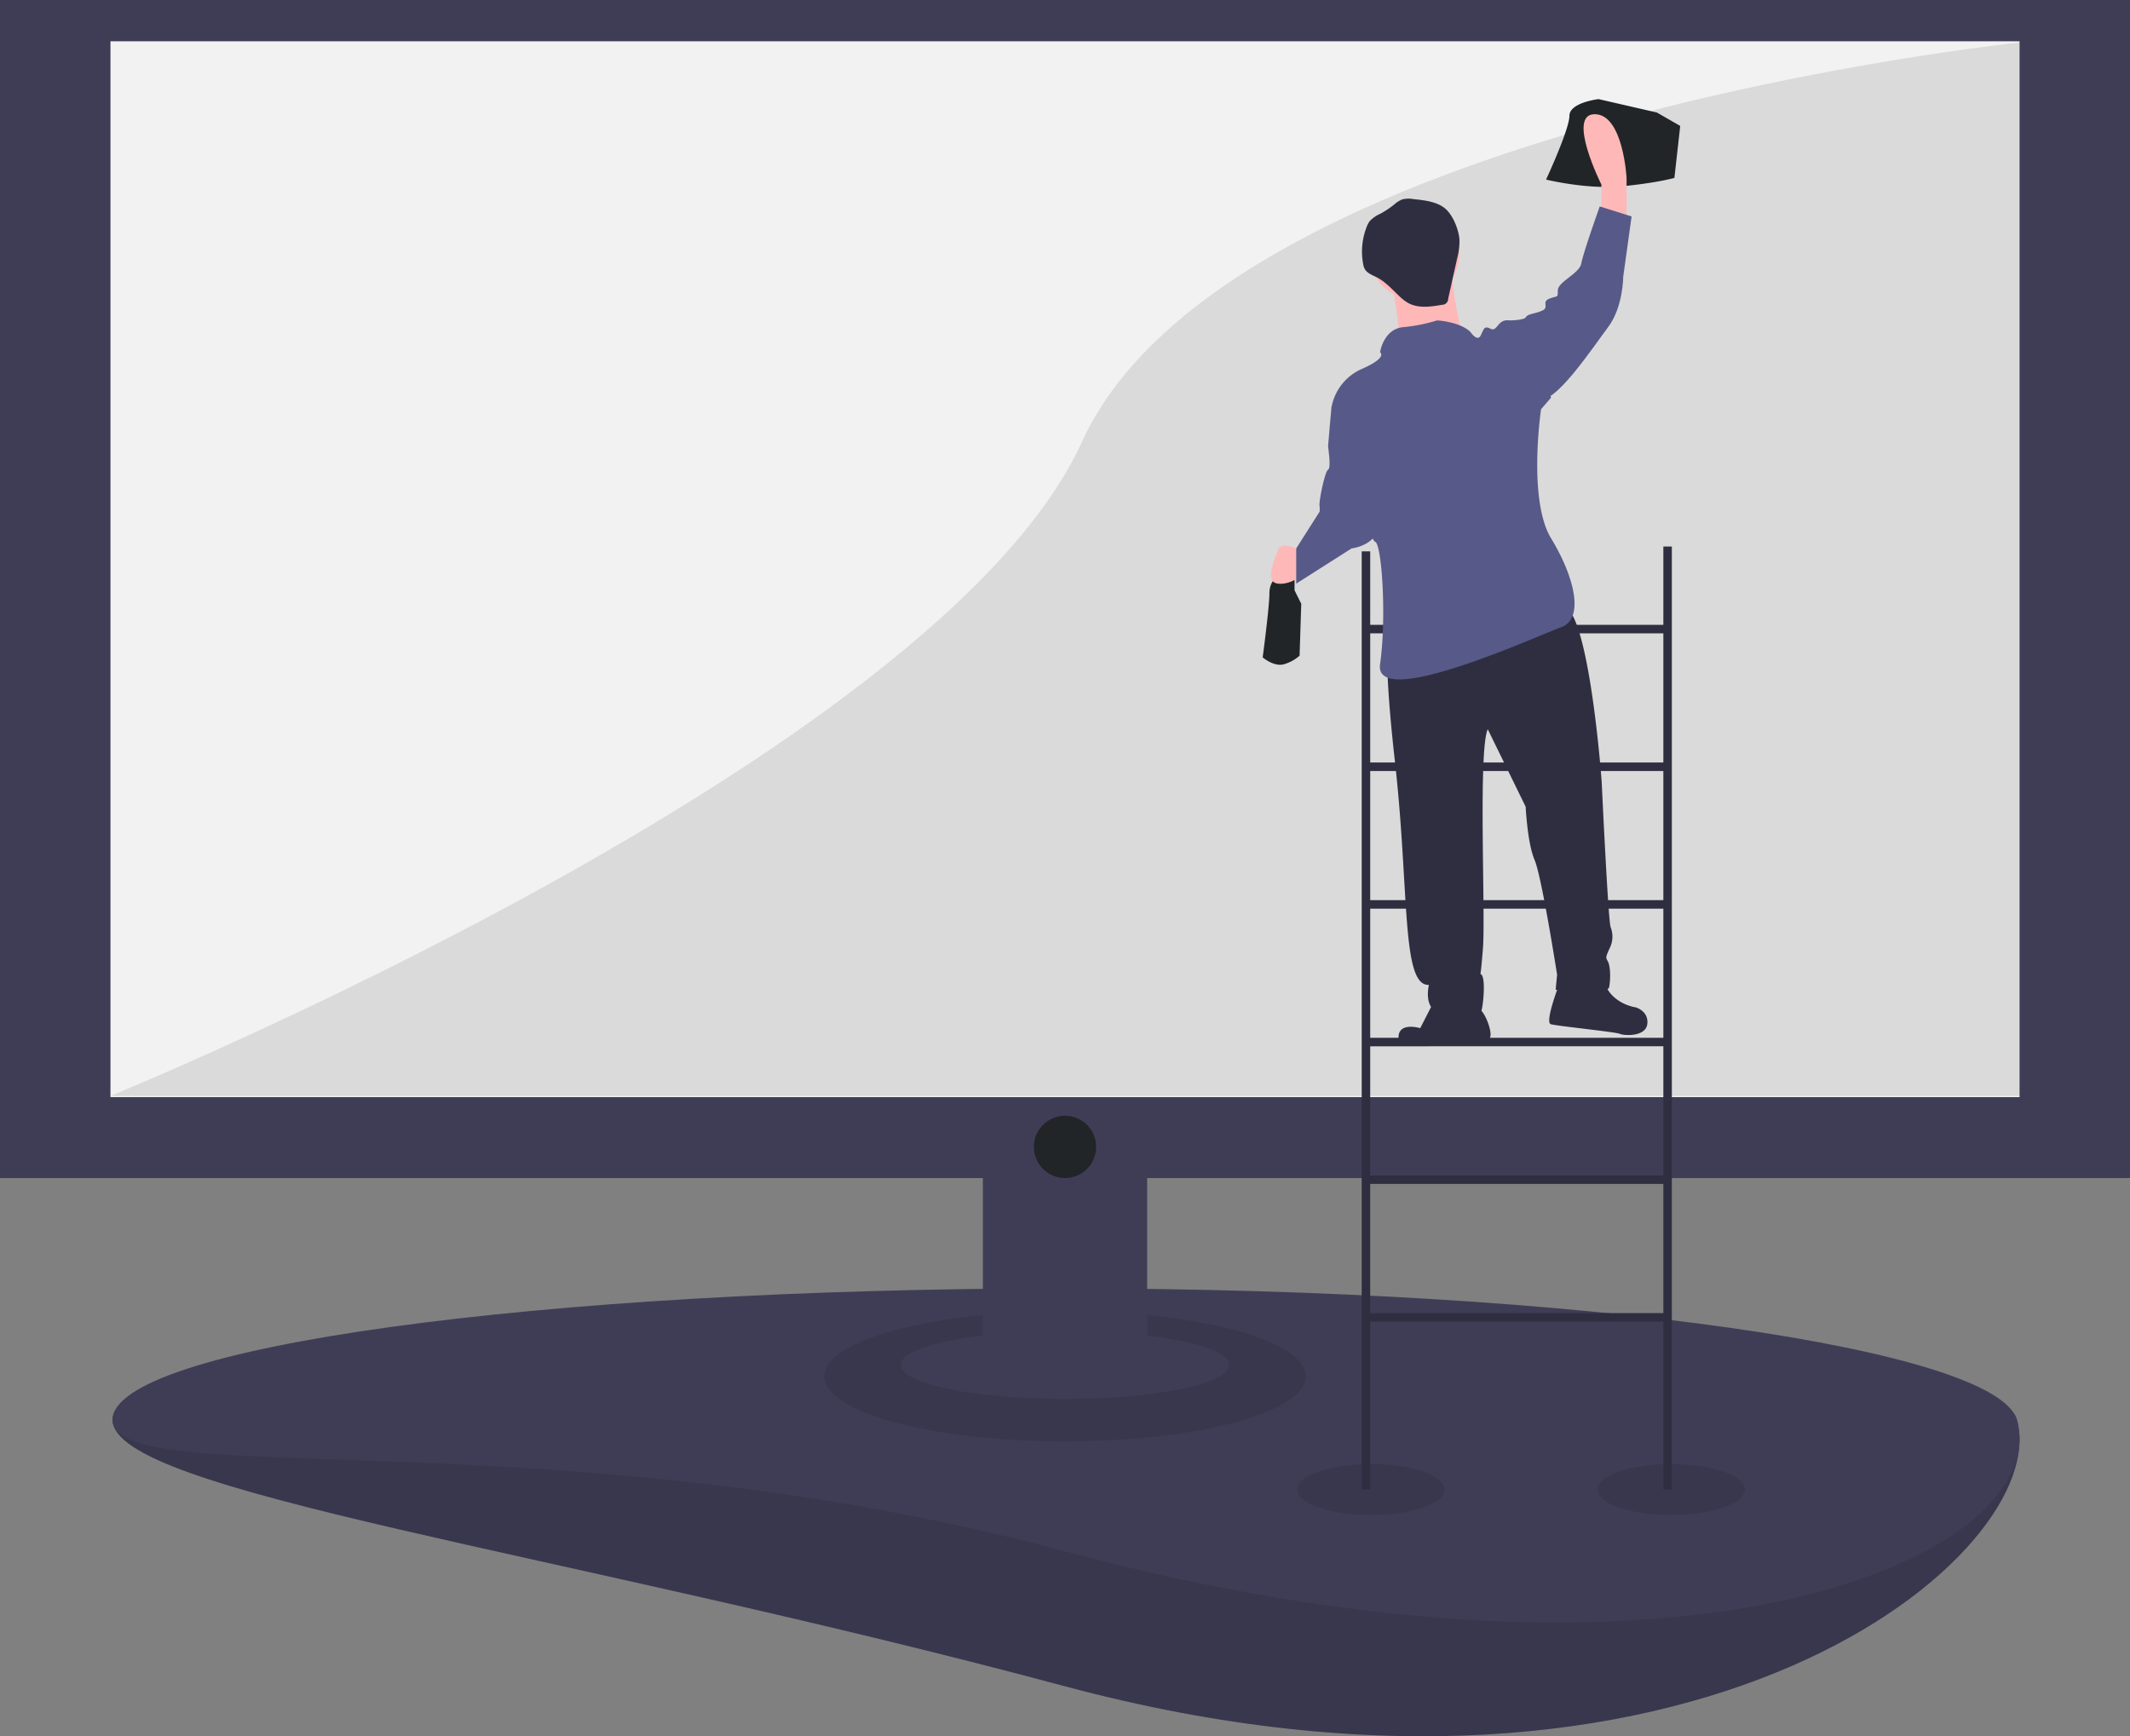
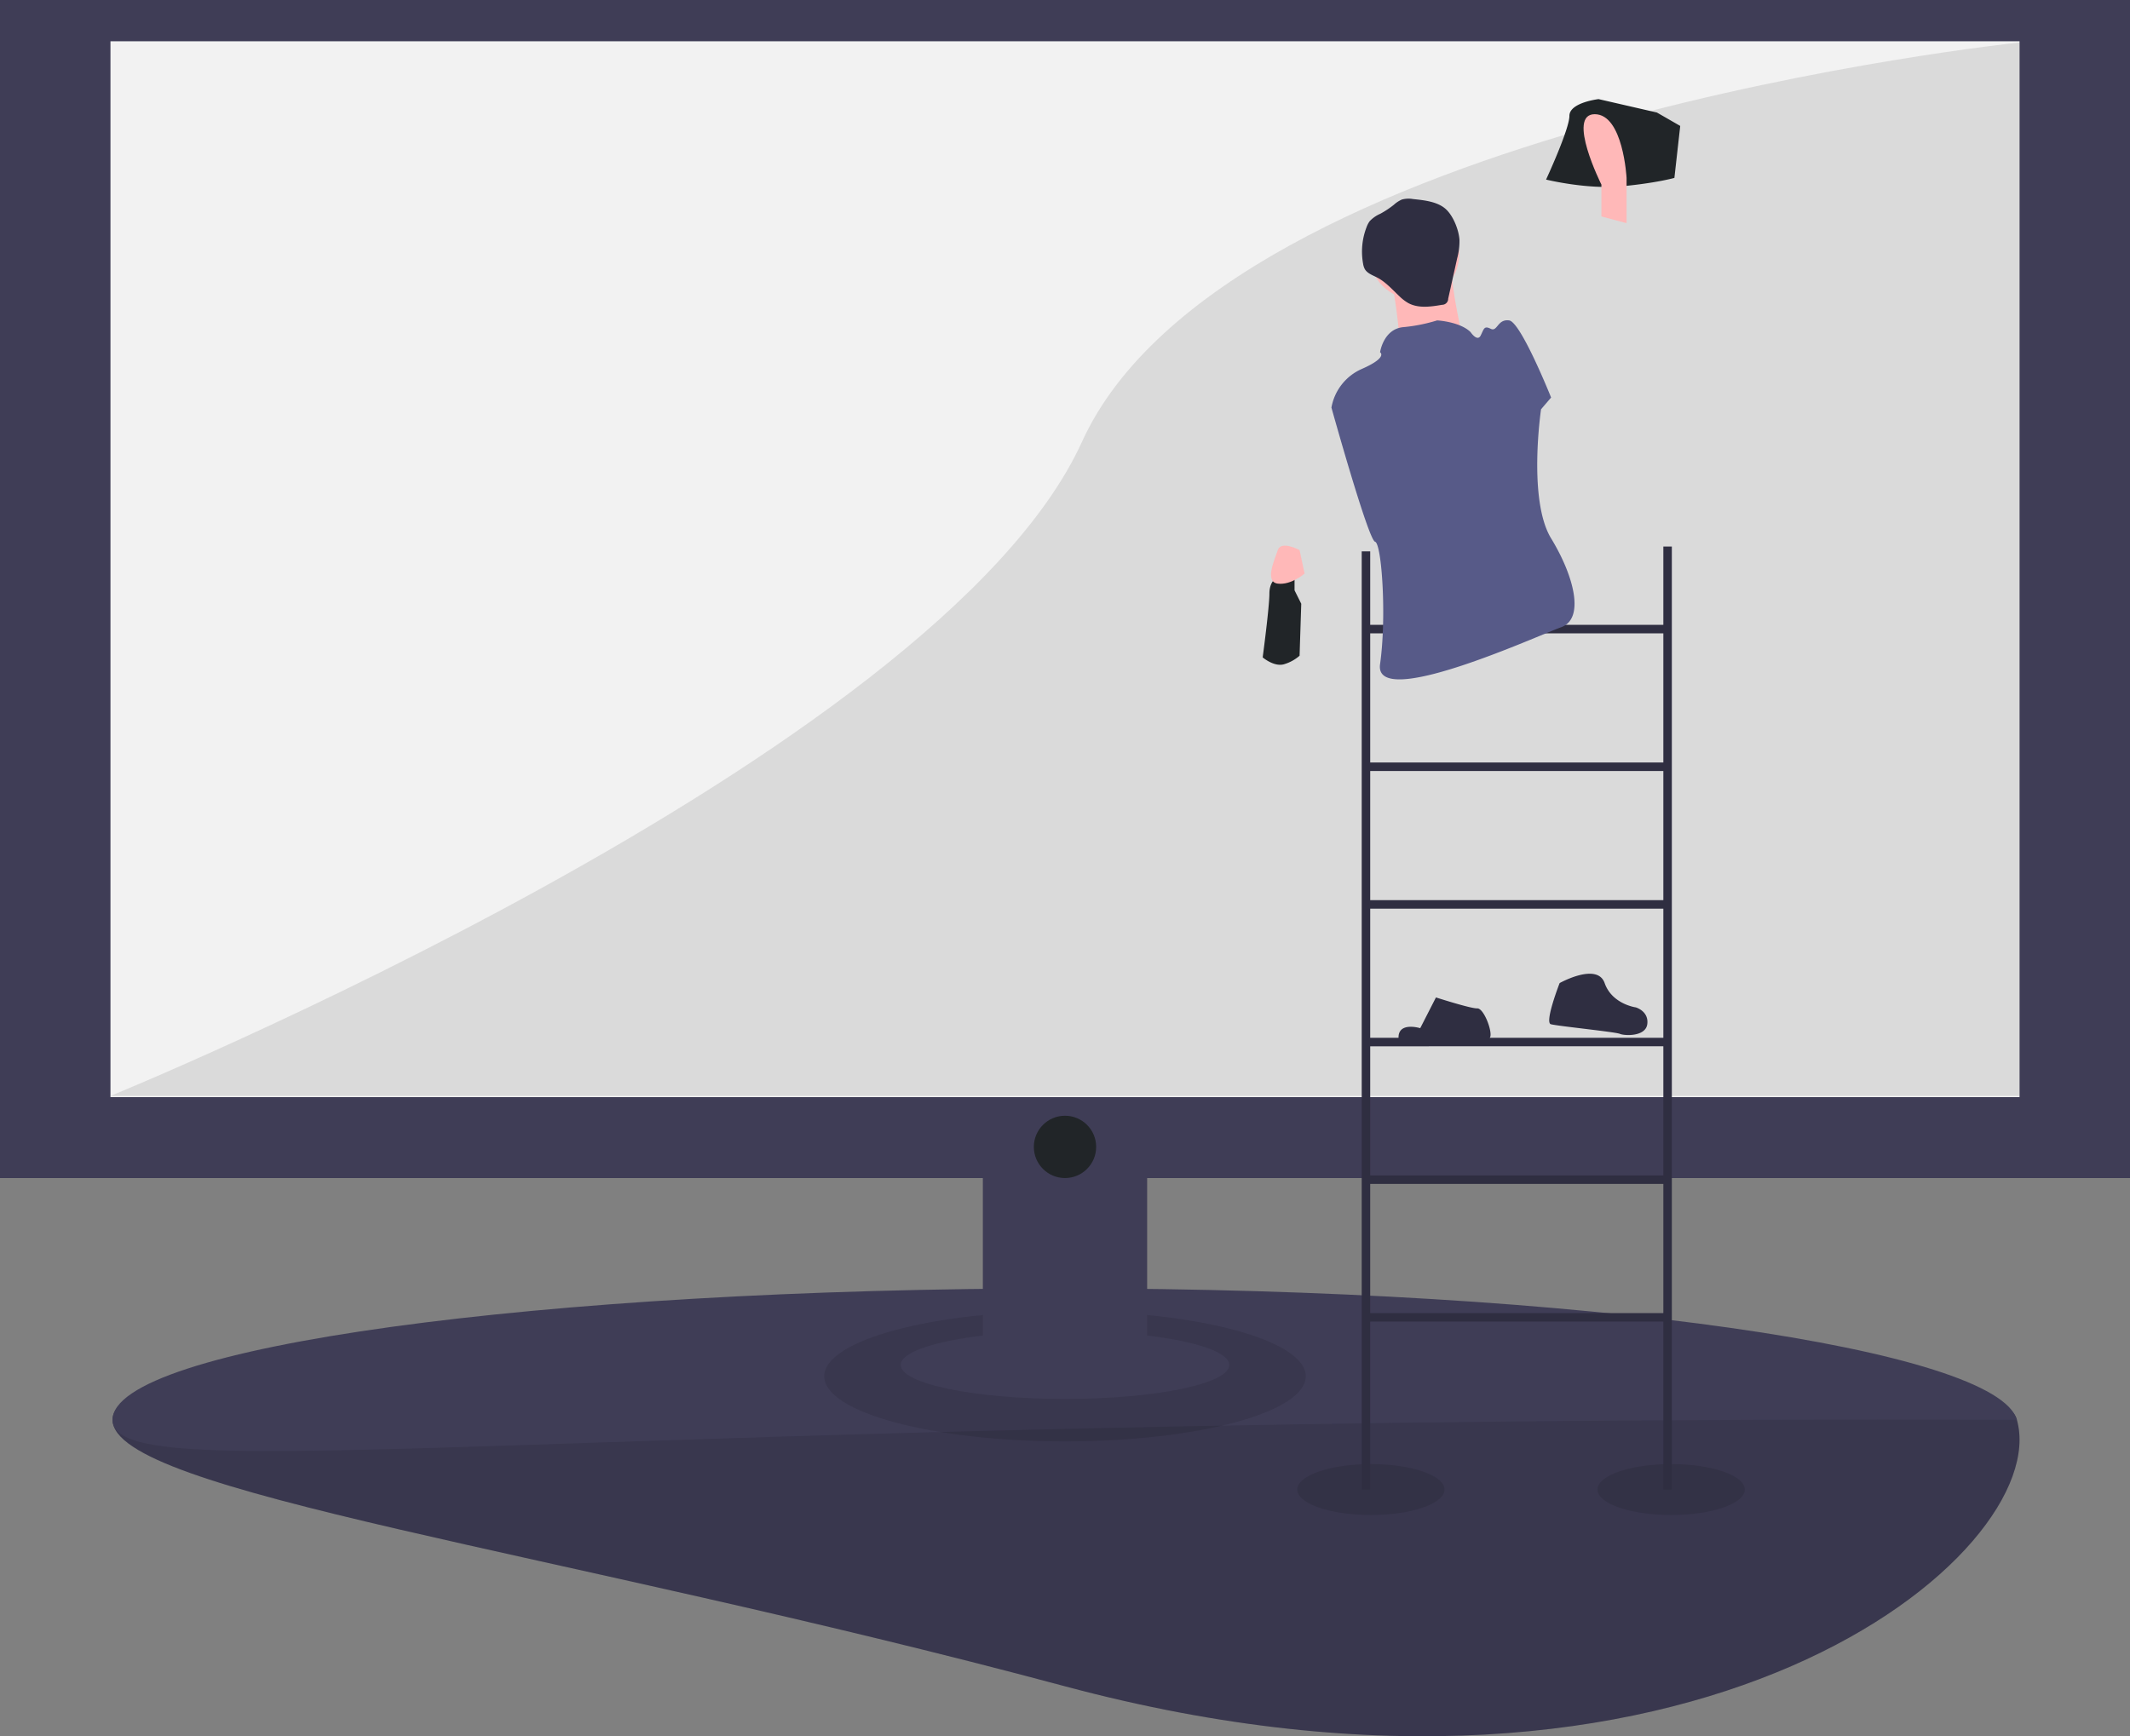
<svg xmlns="http://www.w3.org/2000/svg" data-name="Layer 1" viewBox="0 0 752 613.121">
  <rect x="0" y="0" width="752" height="613.121" fill="#808080" stroke="none" />
  <defs />
  <path fill="#3f3d56" d="M712.067 501.376c13.152 46.82-113.439 153.791-336.162 94.075-179.323-48.08-336.162-68.443-336.162-94.075s150.505 1.254 336.162 1.254 329.23-25.931 336.162-1.254z" />
  <path d="M712.067 501.376c13.152 46.82-113.439 153.791-336.162 94.075-179.323-48.08-336.162-68.443-336.162-94.075s150.505 1.254 336.162 1.254 329.23-25.931 336.162-1.254z" opacity=".1" />
-   <path fill="#3f3d56" d="M712.067 501.376c13.152 46.82-113.439 106.126-336.162 46.41C196.582 499.707 39.744 527.008 39.744 501.376s150.505-46.41 336.162-46.41 329.23 21.734 336.162 46.41z" />
+   <path fill="#3f3d56" d="M712.067 501.376C196.582 499.707 39.744 527.008 39.744 501.376s150.505-46.41 336.162-46.41 329.23 21.734 336.162 46.41z" />
  <ellipse cx="484" cy="526" opacity=".1" rx="26" ry="9" />
  <ellipse cx="590" cy="526" opacity=".1" rx="26" ry="9" />
  <ellipse cx="376" cy="486" opacity=".1" rx="85" ry="23" />
  <path fill="#3f3d56" d="M752 416V0H0v416h347v55.609c-17.331 2.075-29 5.95-29 10.391 0 6.627 25.968 12 58 12s58-5.373 58-12c0-4.441-11.669-8.316-29-10.391V416z" />
  <path fill="#f2f2f2" d="M39 14.575h674v372.851H39z" />
  <path d="M713 15S433 44 382 156 39 387 39 387h674z" opacity=".1" />
  <path fill="#2f2e41" d="M587.246 193v27.648H483.754v-25.958h-3V526h3v-59.312h103.492V526h3V193zm0 30.648v45.608H483.754v-45.607zM483.754 366.472v-45.607h103.492v45.607zm103.492 3v45.607H483.754v-45.607zm-103.492-51.607v-45.608h103.492v45.608zm0 145.823v-45.608h103.492v45.608z" />
  <path fill="#212528" d="M451.121 199.583v4.144s-2.96 1.184-2.96 5.92-2.368 22.497-2.368 22.497 4.144 3.552 7.696 2.368a14.463 14.463 0 005.328-2.96l.592-18.353-2.368-4.736v-8.288zM564.378 35s-10.296 1.184-10.296 5.92-8.237 22.497-8.237 22.497 14.415 3.552 26.77 2.368 18.533-2.96 18.533-2.96l2.059-18.353-8.237-4.736z" />
  <path fill="#ffb8b8" d="M565.382 76.442V65.193s-12.433-24.865-2.368-24.865 11.248 22.497 11.248 22.497v15.985zM458.817 194.255s-6.512-3.552-7.696 0-4.736 11.249 0 11.841 9.472-3.552 9.472-3.552z" />
-   <path fill="#2f2e41" d="M490.869 218.236s-3.565 4.708 1.607 50.64 2.192 79.376 12.011 78.918c0 0-2.563 9.96 5.781 10.327s12.155.946 12.805-1.355 1.666-12.946-.6-12.84c0 0 .141 3.021 1.087-9.134s-1.734-69.558 1.69-77.287l13.389 27.382s.599 12.84 3.147 18.777 7.947 40.504 7.947 40.504l-.508 5.322s18.268 2.175 18.882-.882.403-7.588-.423-9.063-.826-1.475.544-4.567a9.156 9.156 0 00.403-7.588c-.861-2.231-3.153-51.325-3.153-51.325s-4.296-59.598-13.501-62.196-61.108 4.367-61.108 4.367z" />
  <path fill="#2f2e41" d="M506.964 352.22l-5.549 10.856s-9.6-2.958-7.306 5.64a151.098 151.098 0 0027.551-1.665s3.847 1.334 4.497-.967-2.364-10.108-4.63-10.002-14.562-3.862-14.562-3.862zM550.63 347.154s-5.408 13.877-3.106 14.527 22.835 2.719 24.381 3.403 9.134 1.087 9.678-3.48-4.059-5.866-4.059-5.866-8.379-1.123-10.997-8.57-15.896-.015-15.896-.015z" />
  <circle cx="499.357" cy="89.825" r="15.815" fill="#ffb8b8" />
  <path fill="#ffb8b8" d="M491.033 97.316s4.162 21.641 2.497 25.802 23.306-1.665 23.306-1.665-4.994-21.641-4.162-26.635-21.641 2.497-21.641 2.497z" />
  <path fill="#2f2e41" d="M498.876 70.292a8.939 8.939 0 00-3.956.175 10.315 10.315 0 00-2.811 1.844 32.906 32.906 0 01-4.807 3.185 11.216 11.216 0 00-3.74 2.622 7.958 7.958 0 00-1.056 1.998 23.944 23.944 0 00-1.259 13.031 5.99 5.99 0 00.554 1.789c.865 1.594 2.776 2.222 4.385 3.058 3.056 1.586 5.372 4.257 7.879 6.618a15.402 15.402 0 003.113 2.399c3.576 1.95 7.946 1.314 11.96.624a2.155 2.155 0 002.151-2.176l3.168-14.25a23.249 23.249 0 00.812-6.481c-.221-3.459-2.094-8.251-4.633-10.708-2.958-2.863-7.895-3.319-11.761-3.728z" />
  <path fill="#575a88" d="M487.235 124.396s1.184-8.288 8.288-8.88a58.57 58.57 0 0011.841-2.368c.592 0 8.288.592 11.841 4.144 0 0 2.368 3.552 3.552 1.184s1.184-3.552 3.552-2.368 2.368-3.552 6.512-2.96 14.801 27.233 14.801 27.233l-3.552 4.144s-4.736 31.969 3.552 45.586 11.841 28.417 3.552 31.377-66.307 29.601-63.939 13.024.592-42.626-1.776-43.218-15.393-47.362-15.393-47.362a18.389 18.389 0 0110.656-13.617c9.472-4.144 6.512-5.92 6.512-5.92z" />
-   <path fill="#575a88" d="M529.861 115.516l2.96-2.368s5.328 0 5.92-1.184 3.552-1.184 5.92-2.368-.592-2.96 2.368-4.144 2.96 0 2.96-2.96 7.696-5.92 8.288-9.472 6.512-20.129 6.512-20.129l11.248 3.552-2.96 21.313s0 10.656-5.328 17.761-17.169 24.865-23.089 25.457-14.801-25.457-14.801-25.457zM473.618 140.973l-3.552 2.96s-1.184 13.025-1.184 13.617 1.184 7.696 0 8.288-3.552 12.432-2.96 13.025v1.776l-8.288 13.025v12.433l19.537-12.433s11.248-1.184 9.472-11.248-13.025-41.442-13.025-41.442z" />
  <circle cx="376" cy="405" r="11" fill="#212528" />
</svg>